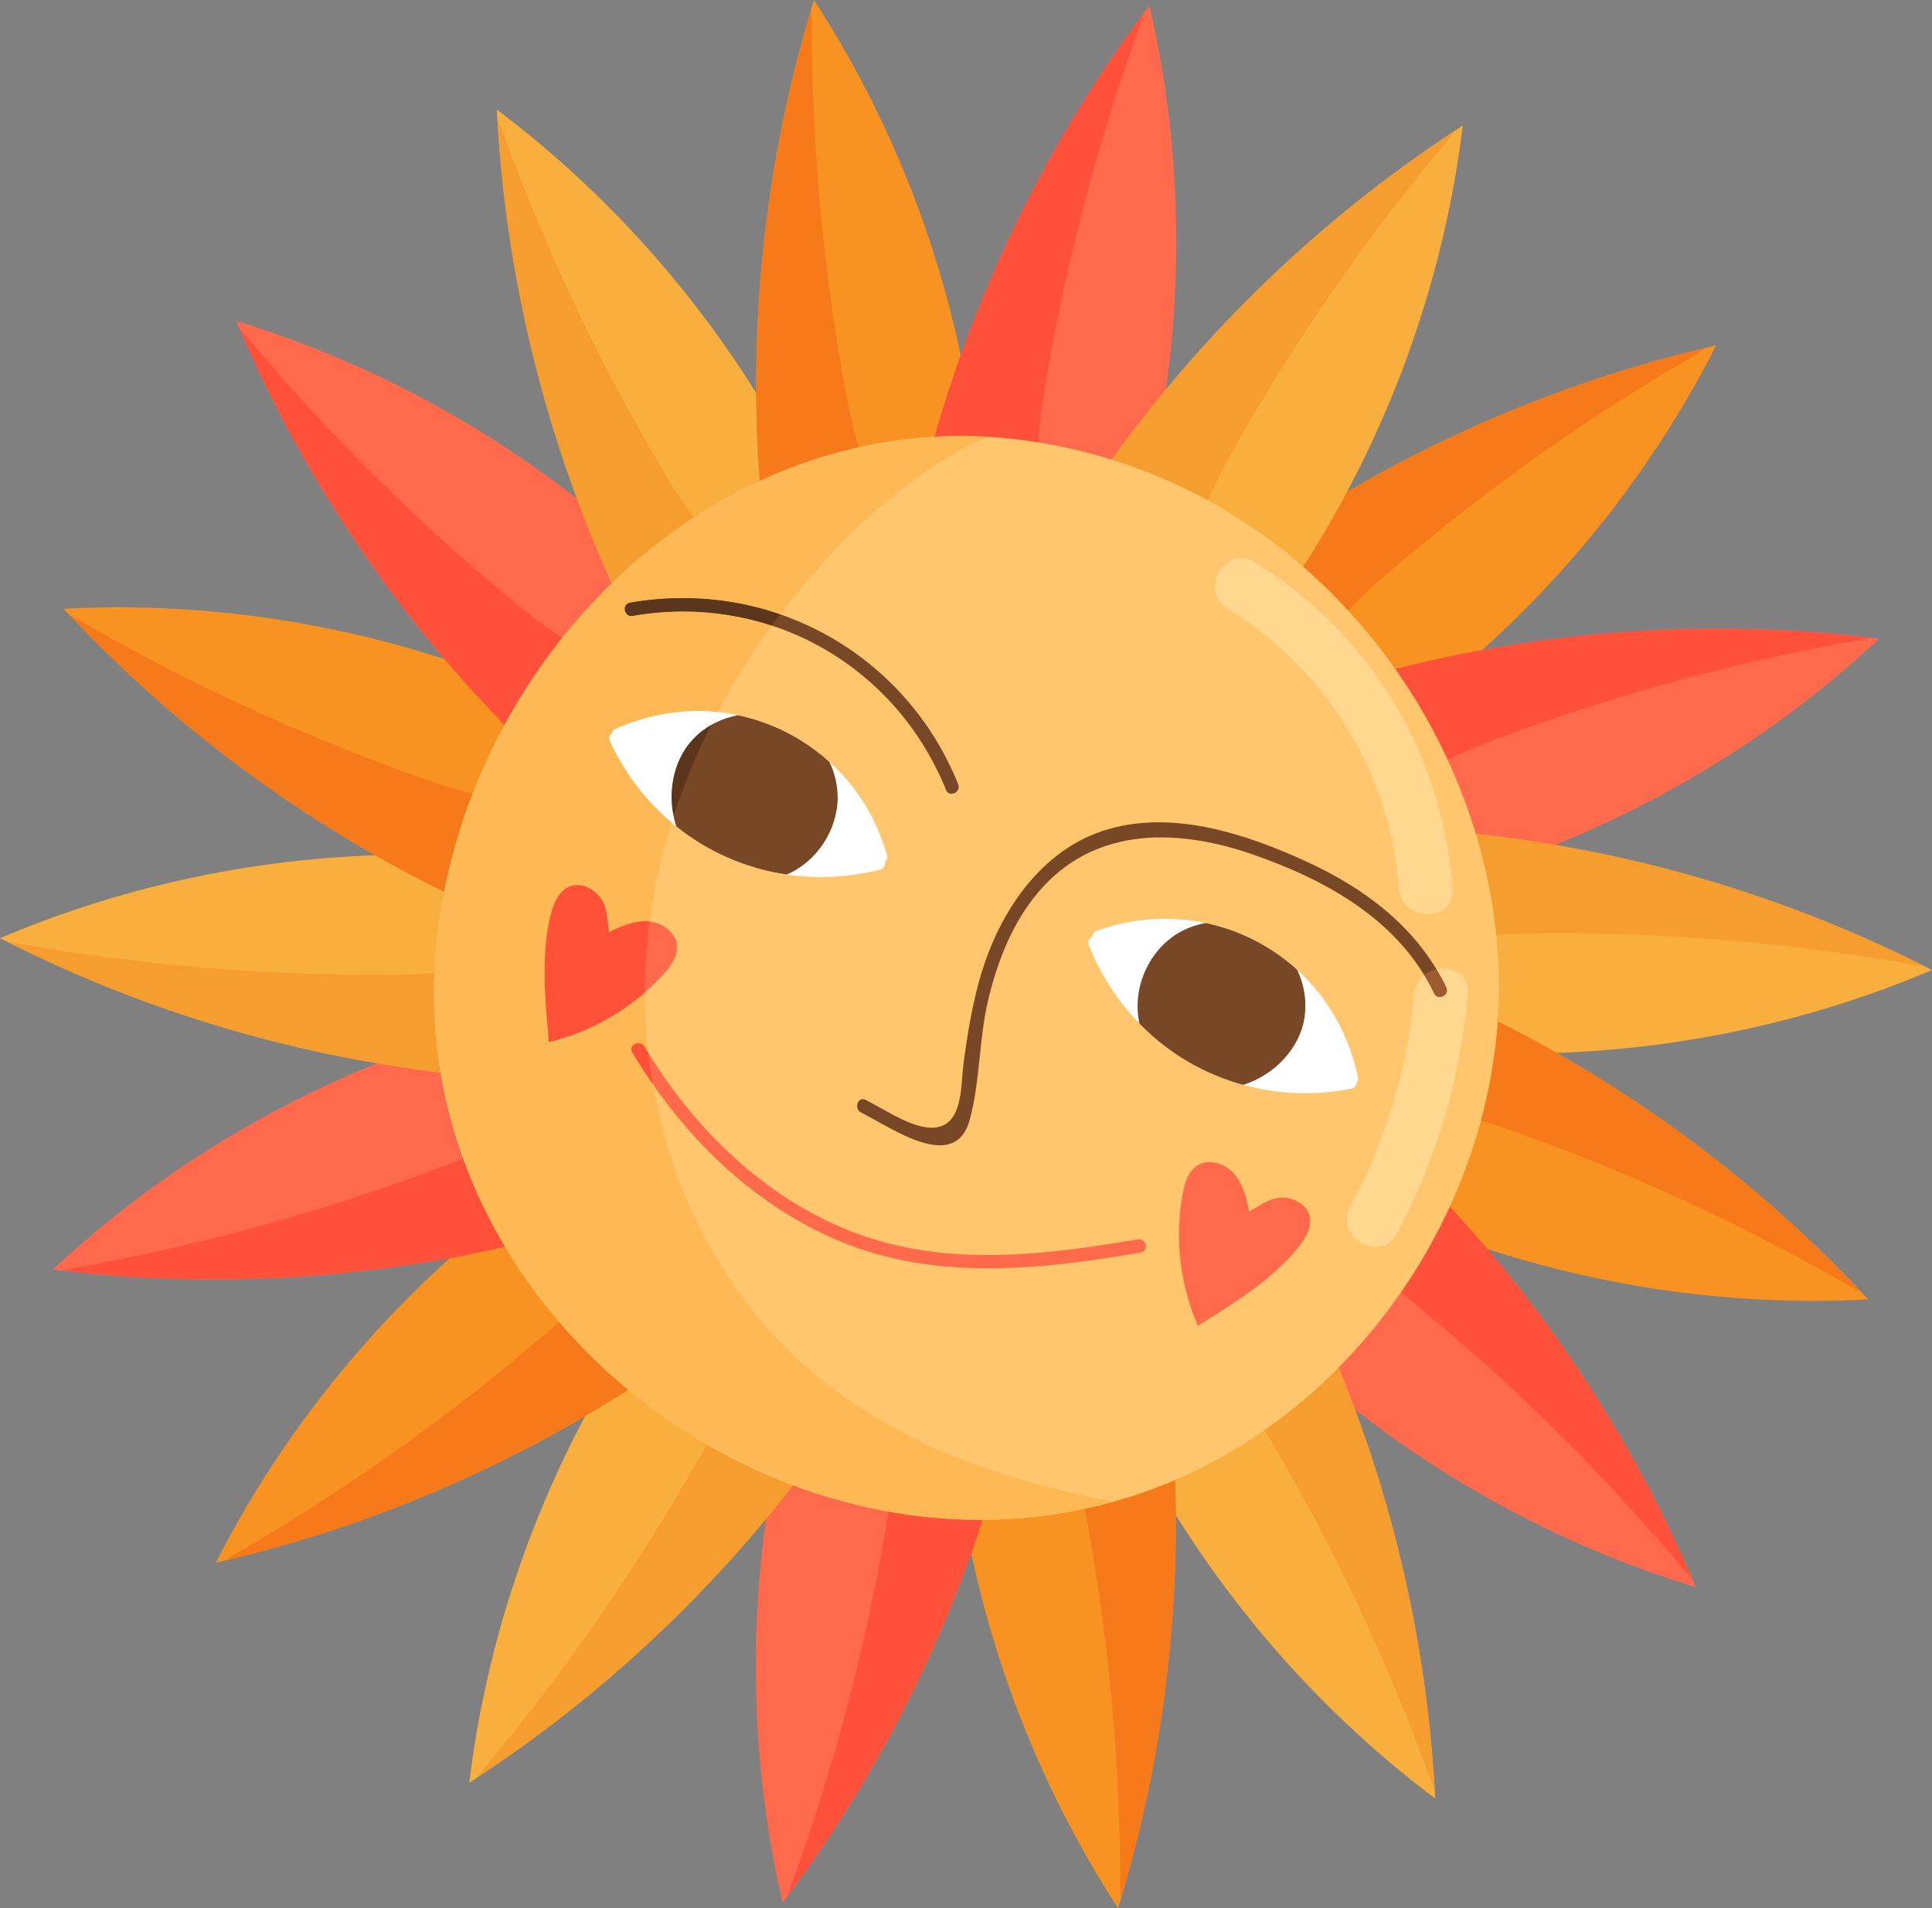
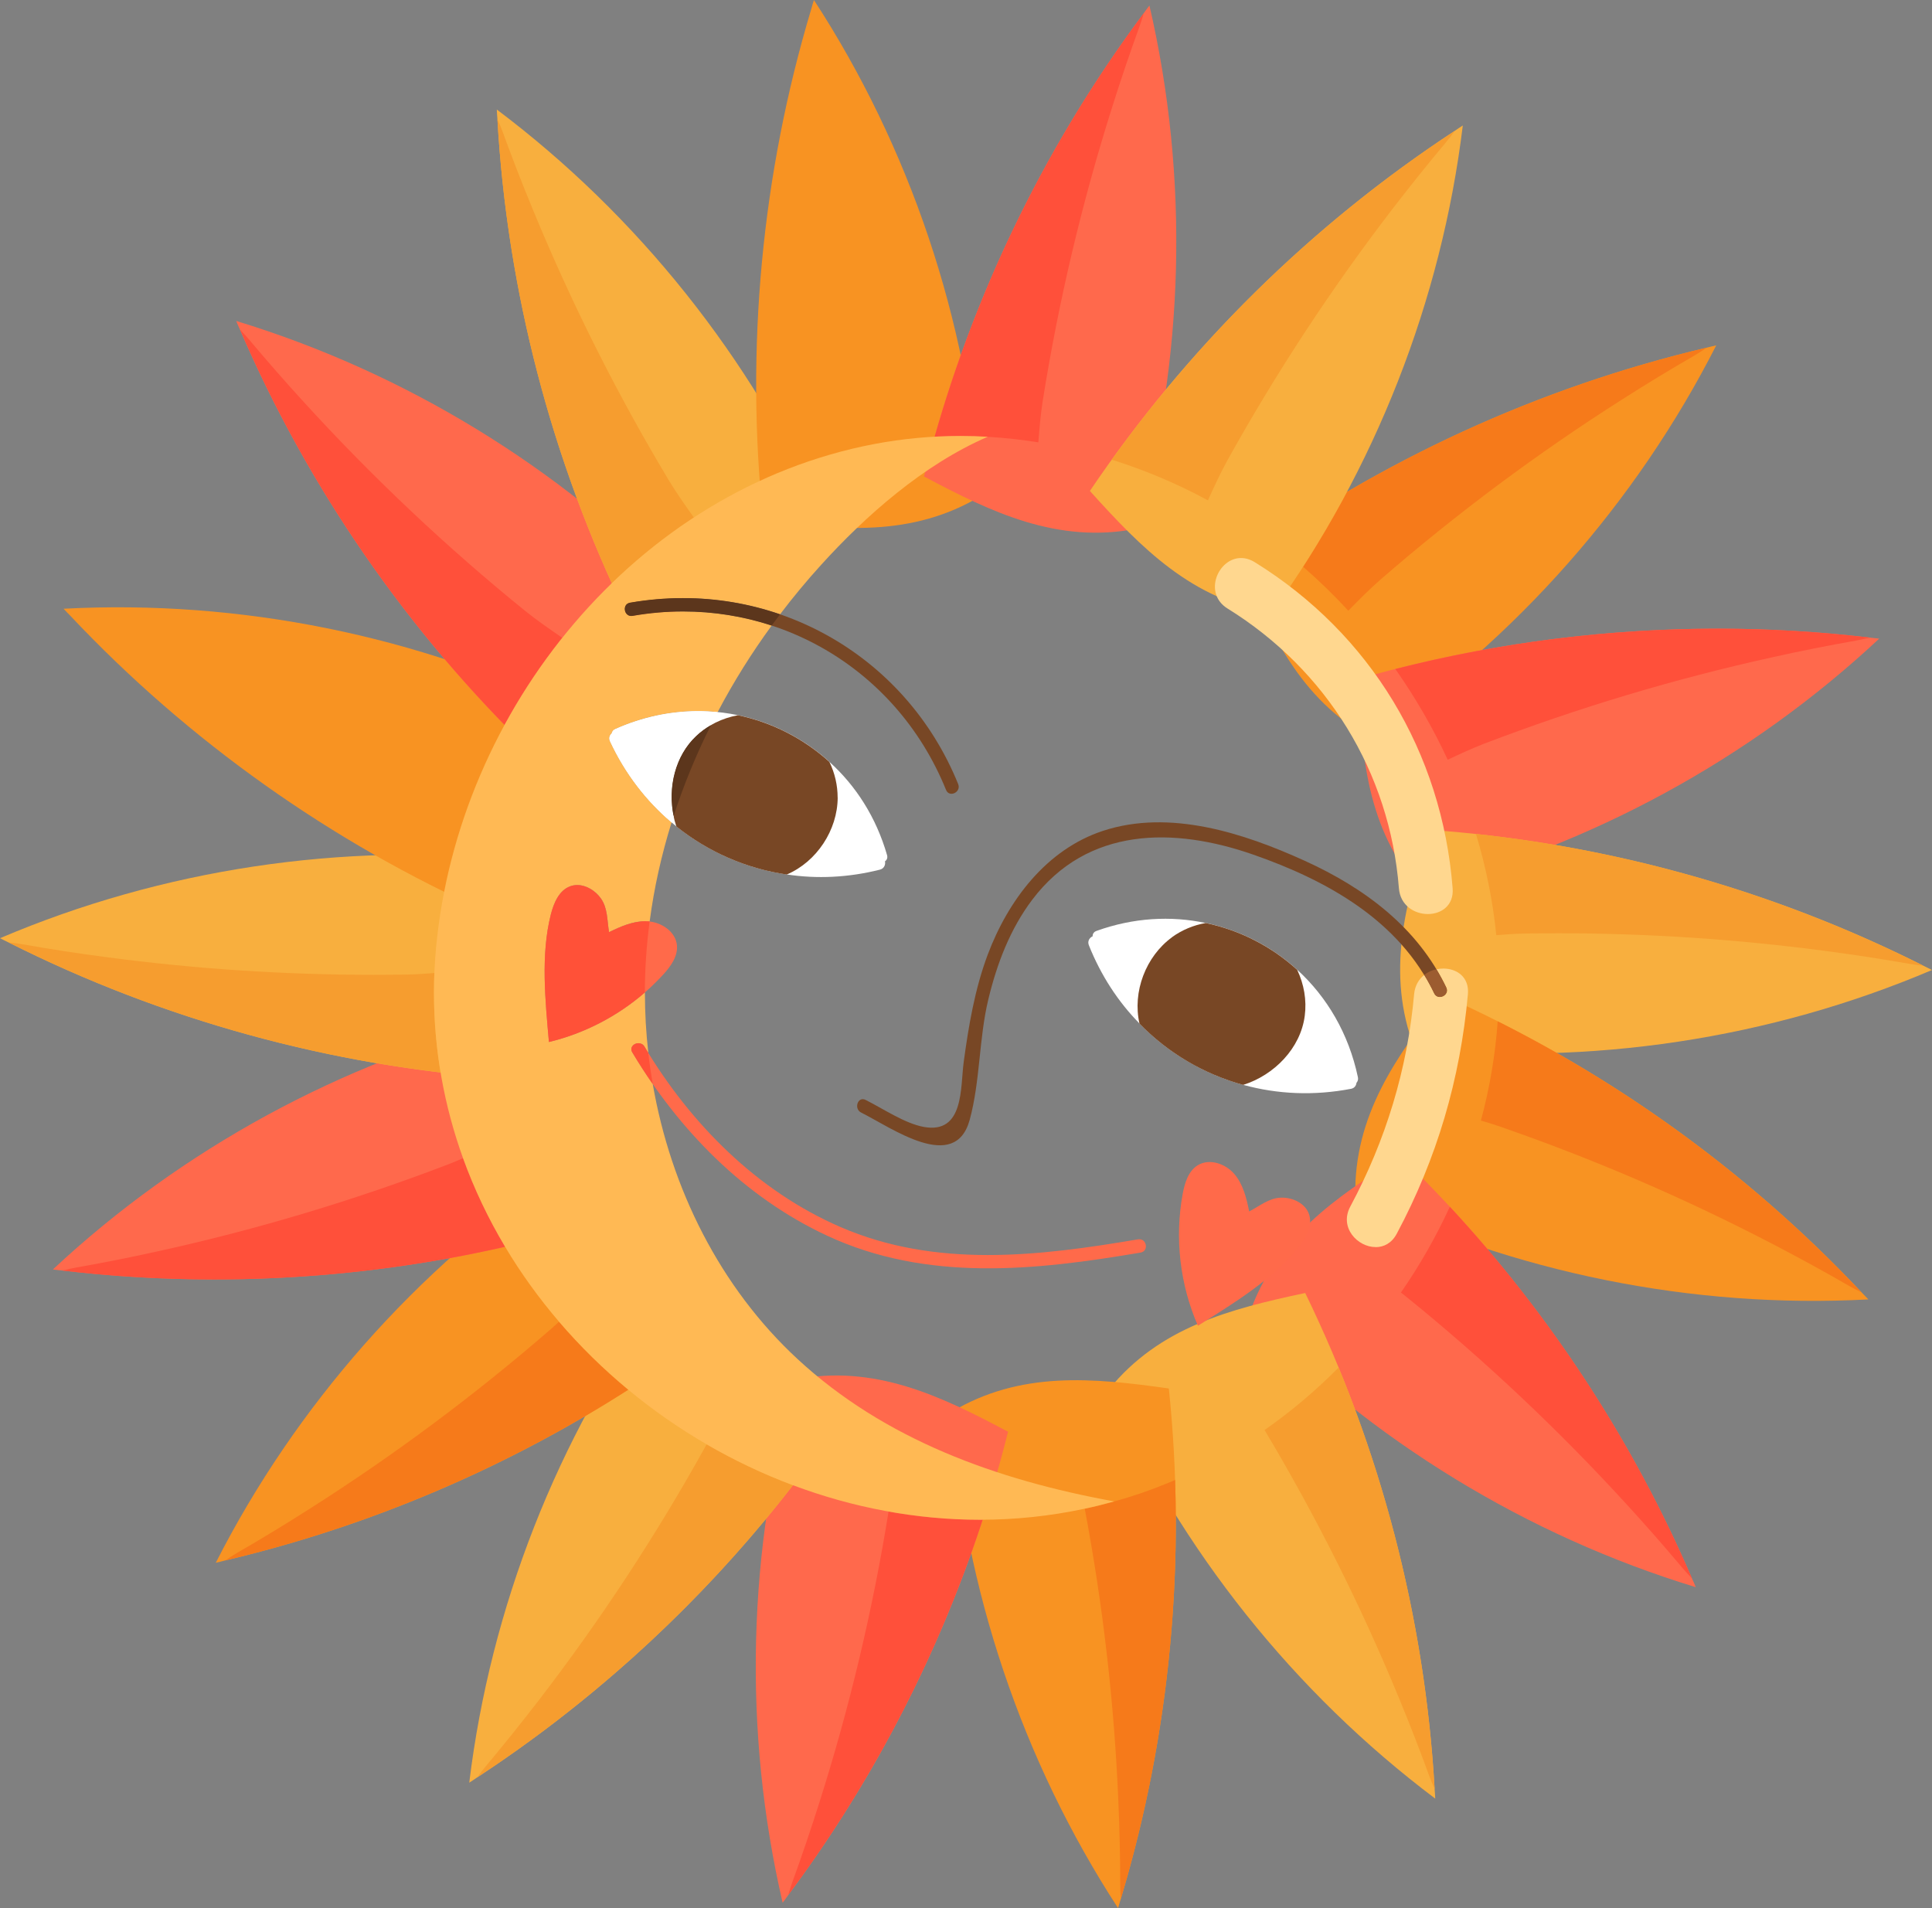
<svg xmlns="http://www.w3.org/2000/svg" xml:space="preserve" width="55.183mm" height="54.503mm" version="1.1" style="shape-rendering:geometricPrecision; text-rendering:geometricPrecision; image-rendering:optimizeQuality; fill-rule:evenodd; clip-rule:evenodd" viewBox="0 0 345.56 341.3">
  <rect x="0" y="0" width="345.56" height="341.3" fill="#808080" stroke="none" />
  <defs>
    <style type="text/css"> .fil8 {fill:#784725} .fil0 {fill:#F89322} .fil4 {fill:#F8AF3E} .fil2 {fill:#FF694C} .fil7 {fill:#FF6A4A} .fil6 {fill:#FFC66E} .fil9 {fill:white} .fil14 {fill:#5C361C;fill-rule:nonzero} .fil11 {fill:#9C5C30;fill-rule:nonzero} .fil1 {fill:#F67A1A;fill-rule:nonzero} .fil5 {fill:#F69D2F;fill-rule:nonzero} .fil3 {fill:#FF503A;fill-rule:nonzero} .fil13 {fill:#FF5138;fill-rule:nonzero} .fil12 {fill:#FFB954;fill-rule:nonzero} .fil10 {fill:#FFD78F;fill-rule:nonzero} .fil15 {fill:white;fill-rule:nonzero} </style>
  </defs>
  <g id="Слой_x0020_1">
    <g id="_2312464061504">
      <path class="fil0" d="M306.97 61.77c-14.3,28.11 -35.82,52.5 -61.92,70.21 -6.25,-3.46 -10.77,-8.17 -14.37,-13.67 -3.51,-5.36 -6.15,-11.48 -8.75,-17.92 24.92,-18.07 53.41,-31.14 83.35,-38.21 0.55,-0.14 1.13,-0.29 1.68,-0.41z" />
      <path class="fil1" d="M241.15 109.23c-2.54,-2.77 -5.24,-5.39 -8.08,-7.86 2.8,-4.35 5.42,-8.82 7.85,-13.39 20.02,-11.73 41.78,-20.47 64.36,-25.8 -0.77,0.53 -1.49,0.99 -2.11,1.35 -4.33,2.5 -8.6,5.09 -12.83,7.79 -15.26,9.68 -29.77,20.5 -43.42,32.34 -1.96,1.71 -3.86,3.64 -5.77,5.58z" />
      <path class="fil2" d="M336.12 114.23c-23.05,21.53 -51.62,37.08 -82.2,44.8 -4.69,-5.39 -7.32,-11.36 -8.83,-17.76 -1.46,-6.24 -1.85,-12.9 -2.09,-19.84 29.59,-8.46 60.84,-10.99 91.39,-7.39 0.57,0.05 1.16,0.12 1.72,0.19z" />
      <path class="fil3" d="M258.94 135.89c-2.63,-5.68 -5.77,-11.11 -9.37,-16.23 18.84,-4.79 38.26,-7.21 57.68,-7.21 9.07,0 18.14,0.53 27.15,1.59 -0.9,0.23 -1.74,0.42 -2.45,0.54 -4.92,0.87 -9.83,1.84 -14.72,2.93 -17.65,3.88 -34.98,9.08 -51.86,15.54 -2.14,0.83 -4.28,1.82 -6.43,2.84z" />
      <path class="fil4" d="M345.56 173.5c-29.02,12.34 -61.19,17.19 -92.56,13.98 -2.56,-6.66 -3,-13.18 -2.22,-19.71 0.76,-6.36 2.67,-12.75 4.82,-19.35 30.7,2.18 60.93,10.48 88.41,24.31 0.52,0.25 1.05,0.51 1.55,0.77z" />
      <path class="fil5" d="M344.01 172.73c-0.93,-0.09 -1.77,-0.2 -2.48,-0.33 -4.92,-0.87 -9.86,-1.63 -14.83,-2.28 -15.91,-2.12 -31.94,-3.19 -47.98,-3.19 -2.02,0 -4.04,0.02 -6.07,0.05 -1.65,0.03 -3.33,0.15 -5.02,0.29 -0.62,-6.14 -1.85,-12.2 -3.64,-18.11 27.81,2.99 55.06,11 80.02,23.57z" />
      <path class="fil0" d="M334.17 232.42c-31.49,1.68 -63.38,-4.77 -91.76,-18.52 -0.13,-7.14 1.69,-13.41 4.65,-19.28 2.89,-5.71 6.87,-11.07 11.15,-16.54 28.1,12.54 53.67,30.69 74.76,53.08 0.4,0.41 0.82,0.84 1.2,1.25z" />
      <path class="fil1" d="M332.97 231.17c-0.84,-0.4 -1.6,-0.8 -2.22,-1.16 -4.33,-2.5 -8.71,-4.9 -13.16,-7.22 -16.01,-8.37 -32.63,-15.53 -49.72,-21.43 -0.98,-0.33 -1.98,-0.64 -2.99,-0.93 1.56,-5.8 2.58,-11.75 3,-17.75 24.31,12.22 46.45,28.7 65.09,48.5z" />
      <path class="fil2" d="M303.31 283.89c-30.17,-9.2 -57.92,-26.16 -79.89,-48.78 2.32,-6.75 6.18,-12.02 10.97,-16.52 4.67,-4.39 10.24,-8.05 16.13,-11.73 22.12,21.4 39.94,47.19 52.1,75.45 0.24,0.52 0.48,1.06 0.69,1.58z" />
      <path class="fil3" d="M302.62 282.31c-0.65,-0.67 -1.23,-1.3 -1.69,-1.85 -3.21,-3.83 -6.51,-7.59 -9.89,-11.28 -12.19,-13.34 -25.35,-25.76 -39.39,-37.14 -0.36,-0.29 -0.72,-0.57 -1.08,-0.85 3.36,-4.85 6.29,-9.99 8.75,-15.35 18.08,19.49 32.81,42.06 43.31,66.48z" />
      <path class="fil4" d="M256.71 321.71c-25.2,-18.96 -45.48,-44.39 -58.39,-73.17 4.49,-5.55 9.91,-9.18 15.96,-11.77 5.89,-2.52 12.38,-4.06 19.17,-5.5 13.47,27.68 21.39,58.01 23.15,88.72 0.04,0.57 0.09,1.16 0.11,1.73z" />
      <path class="fil5" d="M256.6 319.98c-0.39,-0.85 -0.71,-1.64 -0.96,-2.32 -1.71,-4.69 -3.52,-9.36 -5.44,-13.99 -6.82,-16.54 -14.85,-32.54 -24.02,-47.89 4.74,-3.31 9.17,-7.06 13.25,-11.18 9.84,23.95 15.69,49.53 17.17,75.38z" />
      <path class="fil0" d="M199.98 341.3c-17.2,-26.44 -27.55,-57.27 -29.84,-88.73 6.12,-3.68 12.46,-5.24 19.02,-5.61 6.4,-0.36 13.02,0.42 19.9,1.39 3.19,30.61 0.26,61.82 -8.59,91.28 -0.15,0.55 -0.32,1.12 -0.49,1.66z" />
      <path class="fil1" d="M200.47 339.64c-0.07,-0.93 -0.11,-1.78 -0.11,-2.5 -0,-4.99 -0.11,-10 -0.33,-15 -0.74,-17.55 -2.75,-35.02 -6.01,-52.28 1.76,-0.38 3.51,-0.81 5.26,-1.3l0 0c3.24,-0.89 6.46,-1.99 9.66,-3.32 0.42,-0.17 0.83,-0.35 1.24,-0.52 0.09,2.59 0.13,5.17 0.13,7.76 0,22.71 -3.31,45.42 -9.84,67.17l0 0z" />
      <path class="fil2" d="M139.98 340.32c-7.12,-30.72 -6.3,-63.25 2.3,-93.58 7.01,-1.37 13.5,-0.66 19.8,1.24 6.13,1.85 12.09,4.84 18.22,8.11 -7.47,29.86 -20.9,58.19 -39.29,82.84 -0.33,0.47 -0.68,0.95 -1.02,1.39z" />
      <path class="fil3" d="M141 338.92c0.25,-0.9 0.51,-1.71 0.76,-2.39 1.71,-4.69 3.31,-9.43 4.82,-14.21 5.39,-16.99 9.52,-34.36 12.35,-51.95 5.39,0.96 10.86,1.47 16.37,1.47 0.15,0 0.3,0 0.45,-0 -0.65,1.99 -1.33,3.98 -2.03,5.95 -7.8,21.85 -18.85,42.54 -32.72,61.14z" />
      <path class="fil4" d="M83.93 318.86c3.82,-31.31 15.71,-61.59 34.17,-87.15 7.05,1.11 12.91,3.99 18.18,7.93 5.13,3.84 9.71,8.69 14.35,13.85 -17.23,25.5 -39.54,47.53 -65.26,64.41 -0.47,0.32 -0.96,0.66 -1.44,0.96z" />
      <path class="fil5" d="M85.37 317.9c0.54,-0.76 1.06,-1.44 1.53,-1.99 3.21,-3.83 6.34,-7.73 9.4,-11.7 11.02,-14.32 20.96,-29.44 29.74,-45.24 0.12,-0.21 0.23,-0.43 0.35,-0.64 4.93,2.86 10.11,5.32 15.45,7.32 -1.57,2.02 -3.17,4.02 -4.8,5.99 -14.8,17.87 -32.26,33.53 -51.66,46.26z" />
      <path class="fil0" d="M38.59 279.53c14.3,-28.11 35.82,-52.5 61.92,-70.21 6.25,3.46 10.77,8.17 14.37,13.67 3.51,5.36 6.15,11.49 8.75,17.92 -24.92,18.07 -53.41,31.14 -83.35,38.2 -0.55,0.15 -1.13,0.29 -1.68,0.41z" />
      <path class="fil1" d="M40.27 279.12c0.77,-0.53 1.49,-0.99 2.11,-1.35 4.33,-2.5 8.6,-5.09 12.83,-7.79 15.26,-9.68 29.77,-20.49 43.42,-32.34 0.45,-0.4 0.91,-0.81 1.36,-1.23 3.76,4.39 7.92,8.46 12.38,12.16 -2.55,1.63 -5.13,3.21 -7.74,4.74 -20.02,11.73 -41.78,20.47 -64.36,25.8z" />
      <path class="fil2" d="M9.45 227.07c23.05,-21.53 51.62,-37.08 82.2,-44.8 4.69,5.39 7.32,11.36 8.83,17.76 1.46,6.23 1.85,12.89 2.09,19.83 -29.59,8.46 -60.84,11 -91.39,7.39 -0.57,-0.05 -1.16,-0.11 -1.72,-0.19z" />
      <path class="fil3" d="M38.32 228.85c-9.07,0 -18.14,-0.53 -27.15,-1.59 0.9,-0.23 1.74,-0.42 2.45,-0.54 4.92,-0.87 9.83,-1.84 14.72,-2.93 17.65,-3.88 34.98,-9.08 51.86,-15.54 0.87,-0.34 1.75,-0.7 2.62,-1.09 2,5.53 4.53,10.82 7.52,15.84 -3.27,0.75 -6.56,1.42 -9.86,2.03 -13.9,2.54 -28.03,3.82 -42.15,3.82z" />
      <path class="fil4" d="M-0 167.81c29.02,-12.35 61.19,-17.19 92.56,-13.98 2.56,6.67 3,13.18 2.22,19.71 -0.76,6.36 -2.67,12.75 -4.82,19.35 -30.7,-2.17 -60.93,-10.48 -88.41,-24.31 -0.52,-0.24 -1.05,-0.51 -1.55,-0.77z" />
      <path class="fil5" d="M78.8 191.82c-26.84,-3.21 -53.11,-11.09 -77.24,-23.25 0.93,0.09 1.77,0.2 2.48,0.33 4.92,0.87 9.86,1.63 14.83,2.28 15.91,2.12 31.94,3.18 47.98,3.18 2.02,0 4.04,-0.02 6.06,-0.05 1.57,-0.03 3.17,-0.14 4.78,-0.27 -0.05,1.18 -0.07,2.35 -0.07,3.52 -0,4.85 0.4,9.61 1.18,14.26z" />
      <path class="fil0" d="M11.39 108.88c31.49,-1.67 63.38,4.78 91.76,18.52 0.13,7.14 -1.69,13.41 -4.66,19.28 -2.89,5.72 -6.87,11.07 -11.15,16.54 -28.1,-12.55 -53.67,-30.69 -74.76,-53.08 -0.4,-0.41 -0.82,-0.83 -1.2,-1.25z" />
-       <path class="fil1" d="M79.44 159.51c-25,-12.31 -47.76,-29.1 -66.86,-49.37 0.84,0.4 1.6,0.8 2.22,1.16 4.33,2.49 8.71,4.9 13.16,7.22 16.01,8.37 32.63,15.53 49.72,21.43 2.2,0.75 4.52,1.37 6.87,1.99 -2.21,5.69 -3.93,11.58 -5.11,17.58z" />
      <path class="fil2" d="M42.25 57.41c30.17,9.2 57.92,26.17 79.89,48.79 -2.32,6.75 -6.18,12.02 -10.97,16.52 -4.67,4.39 -10.24,8.05 -16.13,11.73 -22.12,-21.4 -39.94,-47.19 -52.1,-75.45 -0.24,-0.52 -0.48,-1.06 -0.69,-1.59z" />
      <path class="fil3" d="M90.25 129.66c-19.91,-20.42 -36.04,-44.49 -47.3,-70.67 0.66,0.67 1.23,1.29 1.69,1.85 3.21,3.82 6.51,7.59 9.89,11.28 12.19,13.34 25.35,25.76 39.39,37.14 2.08,1.68 4.36,3.24 6.65,4.82 -3.88,4.87 -7.34,10.09 -10.32,15.58z" />
      <path class="fil4" d="M88.86 19.59c25.2,18.96 45.48,44.4 58.39,73.17 -4.49,5.55 -9.91,9.18 -15.96,11.78 -5.89,2.52 -12.38,4.06 -19.17,5.5 -13.47,-27.68 -21.39,-58.01 -23.15,-88.72 -0.05,-0.57 -0.09,-1.16 -0.11,-1.73z" />
      <path class="fil5" d="M109.43 104.32c-11.84,-26.11 -18.83,-54.39 -20.46,-83 0.39,0.85 0.71,1.64 0.96,2.32 1.71,4.69 3.52,9.36 5.44,13.99 6.89,16.71 15.01,32.88 24.31,48.37 1.33,2.2 2.88,4.38 4.43,6.57 -5.25,3.43 -10.16,7.38 -14.67,11.76z" />
      <path class="fil0" d="M145.58 0c17.2,26.44 27.55,57.28 29.84,88.73 -6.12,3.68 -12.46,5.24 -19.02,5.61 -6.4,0.36 -13.02,-0.42 -19.9,-1.39 -3.19,-30.61 -0.26,-61.83 8.59,-91.29 0.15,-0.55 0.31,-1.12 0.49,-1.66z" />
-       <path class="fil1" d="M135.89 86.03c-0.42,-5.72 -0.64,-11.46 -0.64,-17.2 0,-22.71 3.31,-45.42 9.84,-67.17 0.07,0.93 0.11,1.78 0.11,2.5 0,5 0.11,10 0.33,15 0.76,18.06 2.86,36.03 6.3,53.77 0.46,2.32 1.1,4.69 1.75,7.07 -6.15,1.38 -12.06,3.42 -17.69,6.02z" />
      <path class="fil2" d="M205.59 0.99c7.12,30.72 6.3,63.25 -2.3,93.58 -7.01,1.36 -13.5,0.66 -19.8,-1.24 -6.13,-1.85 -12.09,-4.84 -18.22,-8.11 7.47,-29.86 20.9,-58.19 39.29,-82.84 0.33,-0.47 0.68,-0.95 1.03,-1.39z" />
      <path class="fil3" d="M185.72 79.12c-3,-0.48 -6.02,-0.81 -9.05,-0.99 -1.63,-0.09 -3.25,-0.14 -4.88,-0.14 -1.54,0 -3.08,0.04 -4.62,0.13 7.74,-27.24 20.47,-53.05 37.39,-75.74 -0.25,0.9 -0.51,1.71 -0.76,2.39 -1.71,4.69 -3.31,9.43 -4.82,14.21 -5.46,17.22 -9.63,34.83 -12.47,52.68 -0.38,2.41 -0.59,4.92 -0.79,7.45z" />
      <path class="fil4" d="M261.64 22.44c-3.82,31.31 -15.71,61.59 -34.17,87.15 -7.05,-1.12 -12.91,-3.99 -18.18,-7.93 -5.13,-3.83 -9.71,-8.69 -14.35,-13.85 17.23,-25.5 39.54,-47.53 65.26,-64.41 0.47,-0.32 0.96,-0.66 1.44,-0.96z" />
      <path class="fil5" d="M216.05 89.5c-0.71,-0.39 -1.42,-0.76 -2.13,-1.13 -4.84,-2.46 -9.89,-4.53 -15.07,-6.15 16.65,-23.13 37.54,-43.19 61.36,-58.82 -0.54,0.76 -1.06,1.43 -1.53,1.99 -3.21,3.83 -6.34,7.73 -9.4,11.7 -11.02,14.32 -20.96,29.44 -29.74,45.24 -1.25,2.27 -2.37,4.71 -3.49,7.16z" />
-       <path class="fil6" d="M268.07 178.62c-0.87,36.98 -24.92,72.56 -59.13,86.62 -3.2,1.32 -6.42,2.43 -9.66,3.32 -60.53,16.99 -127.22,-34.36 -121.29,-98.97 3.94,-42.67 35.73,-82.03 78.38,-90.15 6.7,-1.27 13.53,-1.68 20.3,-1.3 12.93,0.74 25.69,4.35 37.24,10.23 32.92,16.84 55.02,53.27 54.16,90.25z" />
      <path class="fil7" d="M108.94 166.73c2.2,-1.06 4.54,-2.08 6.97,-1.93 2.43,0.15 4.95,1.86 5.17,4.29 0.18,1.97 -1.12,3.76 -2.45,5.22 -5.42,5.94 -12.64,10.2 -20.46,12.07 -0.65,-7.41 -1.49,-15.6 0.34,-22.81 0.53,-2.06 1.47,-4.3 3.46,-5.04 2,-0.74 4.3,0.46 5.52,2.2 1.22,1.75 1.08,3.9 1.44,6z" />
      <path class="fil7" d="M223.43 216.69c-0.48,-2.39 -1.08,-4.88 -2.67,-6.72 -1.59,-1.85 -4.47,-2.82 -6.54,-1.54 -1.68,1.04 -2.32,3.16 -2.68,5.1 -1.46,7.9 -0.5,16.24 2.72,23.6 6.3,-3.96 13.34,-8.23 17.98,-14.04 1.32,-1.66 2.54,-3.77 1.93,-5.8 -0.62,-2.04 -2.96,-3.15 -5.09,-3.07 -2.13,0.08 -3.76,1.49 -5.66,2.47z" />
      <path class="fil7" d="M203.57 221.67c-17.83,3.03 -36.16,5.2 -53.25,-2.2 -14.91,-6.46 -26.8,-18.46 -35.05,-32.26 -0.79,-1.32 -2.97,-0.3 -2.17,1.03 8.31,13.89 19.99,25.85 34.79,32.76 17.89,8.34 37.27,6.25 56.12,3.04 1.53,-0.26 1.08,-2.62 -0.44,-2.36z" />
      <path class="fil8" d="M258.68 176.63c-5.15,-10.77 -14.63,-17.81 -25.3,-22.66 -10.93,-4.97 -24.15,-9.28 -36.07,-5.37 -10.16,3.33 -17,12.46 -20.64,22.14 -2.32,6.18 -3.43,12.78 -4.31,19.29 -0.6,4.48 0.1,12.84 -7.12,11.54 -3.4,-0.61 -7.36,-3.31 -10.43,-4.84 -1.38,-0.69 -2.15,1.59 -0.78,2.27 5.42,2.7 16.78,10.94 19.41,1.3 1.89,-6.91 1.64,-14.51 3.33,-21.53 1.53,-6.37 3.9,-12.61 7.88,-17.87 9.87,-13.02 25.25,-13.02 39.54,-8.03 13.14,4.59 26.08,11.75 32.3,24.78 0.67,1.4 2.84,0.37 2.17,-1.02z" />
      <path class="fil8" d="M171.39 140.27c-9.52,-23.52 -33.72,-36.84 -58.7,-32.48 -1.53,0.27 -1.08,2.63 0.44,2.36 23.97,-4.19 46.96,8.6 56.08,31.14 0.58,1.44 2.75,0.4 2.17,-1.03z" />
      <path class="fil9" d="M158.29 154.06c0.12,0.6 -0.15,1.3 -0.91,1.49 -5.62,1.42 -11.27,1.68 -16.65,0.86 -7.26,-1.06 -14.06,-4.04 -19.75,-8.6 -4.93,-3.94 -9.04,-9.11 -11.89,-15.26 -0.24,-0.55 -0.05,-1.06 0.31,-1.37 0.07,-0.31 0.26,-0.63 0.65,-0.79 7.28,-3.24 14.9,-3.94 21.94,-2.47 6.1,1.27 11.75,4.16 16.39,8.36l0 0.02c4.71,4.25 8.34,9.9 10.28,16.65 0.14,0.51 -0.05,0.89 -0.36,1.1z" />
      <path class="fil8" d="M149.83 142.65c-0.02,5.81 -3.75,11.49 -9.11,13.77 -7.26,-1.06 -14.06,-4.04 -19.75,-8.6 -1.85,-5.53 -0.7,-12.18 3.55,-16.17 2.07,-1.95 4.66,-3.2 7.45,-3.72 6.1,1.27 11.75,4.16 16.39,8.36l0 0.02c0.96,1.97 1.46,4.16 1.46,6.34z" />
      <path class="fil9" d="M195.43 167.47c-0.56,0.25 -0.97,0.88 -0.67,1.61 2.15,5.39 5.24,10.12 9.06,14 5.11,5.26 11.5,9.02 18.54,10.96 6.08,1.68 12.67,1.99 19.33,0.7 0.59,-0.13 0.88,-0.58 0.93,-1.06 0.21,-0.24 0.35,-0.58 0.26,-0.99 -1.64,-7.8 -5.54,-14.38 -10.85,-19.23 -4.61,-4.2 -10.25,-7.09 -16.38,-8.38l-0.02 0.01c-6.21,-1.32 -12.91,-0.96 -19.52,1.42 -0.49,0.18 -0.69,0.56 -0.68,0.94z" />
      <path class="fil8" d="M209.63 167.64c-4.7,3.43 -7.11,9.77 -5.82,15.45 5.11,5.26 11.5,9.02 18.54,10.96 5.56,-1.74 10.28,-6.57 11.02,-12.36 0.37,-2.82 -0.14,-5.65 -1.35,-8.22 -4.61,-4.2 -10.25,-7.09 -16.38,-8.38l-0.02 0.01c-2.16,0.38 -4.23,1.25 -6,2.53z" />
      <path class="fil10" d="M255.39 163.49c-2.41,0 -4.94,-1.54 -5.18,-4.61 -1.63,-20.79 -12.94,-39.07 -30.64,-50.03 -4.42,-2.73 -1.71,-9.04 2.4,-9.04 0.78,0 1.61,0.23 2.45,0.74 20.74,12.84 33.5,34.04 35.4,58.33 0.24,3.08 -2.03,4.61 -4.43,4.61z" />
      <path class="fil10" d="M246.04 223.06c-3.21,0 -6.54,-3.48 -4.53,-7.24 6.36,-11.88 10.22,-24.56 11.42,-37.99 0.14,-1.53 0.84,-2.68 1.81,-3.45 0.64,1.05 1.23,2.14 1.78,3.28 0.23,0.47 0.62,0.67 1.02,0.67 0.79,0 1.6,-0.76 1.16,-1.69 -0.54,-1.13 -1.13,-2.22 -1.76,-3.27 0.41,-0.09 0.82,-0.13 1.23,-0.13 2.4,0 4.66,1.53 4.38,4.6 -1.36,15.15 -5.55,29.42 -12.73,42.84 -0.9,1.69 -2.32,2.39 -3.77,2.39z" />
      <path class="fil11" d="M257.53 178.33c-0.4,0 -0.79,-0.2 -1.02,-0.67 -0.54,-1.14 -1.14,-2.23 -1.78,-3.28 0.64,-0.51 1.4,-0.85 2.19,-1.02 0.63,1.05 1.22,2.14 1.76,3.27 0.44,0.93 -0.36,1.69 -1.16,1.69z" />
      <path class="fil12" d="M175.31 271.83c-11.49,0 -22.83,-2.18 -33.49,-6.18 -5.34,-2 -10.52,-4.46 -15.45,-7.32 -4.92,-2.86 -9.61,-6.12 -13.99,-9.75 -4.46,-3.69 -8.62,-7.77 -12.38,-12.16 -3.59,-4.19 -6.84,-8.68 -9.66,-13.42 -2.99,-5.01 -5.52,-10.31 -7.52,-15.84 -3.35,-9.29 -5.2,-19.24 -5.2,-29.6 0,-2.64 0.12,-5.3 0.37,-7.99 3.94,-42.67 35.73,-82.03 78.38,-90.15 5.09,-0.97 10.26,-1.44 15.42,-1.44 1.63,0 3.25,0.05 4.88,0.14 -11.51,4.98 -21.89,14.18 -29.79,22.9 -2.58,2.84 -5.03,5.79 -7.35,8.85 -5.51,-1.9 -11.37,-2.9 -17.39,-2.9 -3.12,0 -6.27,0.27 -9.44,0.82 -1.44,0.25 -1.13,2.38 0.21,2.38 0.07,0 0.15,-0.01 0.24,-0.02 3.04,-0.53 6.06,-0.79 9.04,-0.79 5.48,0 10.81,0.87 15.84,2.52 -3.59,4.92 -6.83,10.09 -9.66,15.47 -1.15,-0.11 -2.32,-0.17 -3.49,-0.17 -4.91,0 -9.95,1.03 -14.83,3.21 -0.38,0.17 -0.58,0.48 -0.65,0.79 -0.36,0.31 -0.55,0.82 -0.31,1.37 2.69,5.79 6.49,10.71 11.03,14.55 -1.8,5.78 -3.13,11.7 -3.92,17.71 -0.09,-0.01 -0.19,-0.02 -0.28,-0.02 -0.16,-0.01 -0.32,-0.02 -0.49,-0.02 -2.26,0 -4.44,0.95 -6.49,1.95 -0.36,-2.1 -0.23,-4.25 -1.44,-6 -0.97,-1.39 -2.62,-2.42 -4.25,-2.42 -0.42,0 -0.85,0.07 -1.26,0.22 -1.99,0.73 -2.94,2.98 -3.46,5.04 -1.83,7.21 -0.99,15.4 -0.34,22.81 6.32,-1.52 12.26,-4.6 17.16,-8.86 -0,3.61 0.2,7.22 0.61,10.81 -0.23,-0.37 -0.46,-0.74 -0.68,-1.12 -0.26,-0.43 -0.67,-0.61 -1.08,-0.61 -0.83,0 -1.63,0.75 -1.1,1.64 1.15,1.93 2.37,3.82 3.65,5.66 3.24,18.69 12.05,36.4 25.95,49.24 15.52,14.34 35.51,21.58 56.59,25.42 -1.75,0.49 -3.5,0.93 -5.26,1.3 -6.23,1.34 -12.49,1.98 -18.71,1.98z" />
      <path class="fil13" d="M98.18 186.38c-0.65,-7.41 -1.49,-15.6 0.34,-22.81 0.53,-2.06 1.47,-4.3 3.46,-5.04 0.41,-0.15 0.84,-0.22 1.26,-0.22 1.64,0 3.29,1.04 4.25,2.42 1.22,1.75 1.08,3.9 1.44,6 2.05,-0.99 4.23,-1.95 6.49,-1.95 0.16,0 0.32,0.01 0.49,0.02 0.09,0 0.19,0.01 0.28,0.02 -0.3,2.31 -0.53,4.64 -0.67,6.97 -0.12,1.9 -0.18,3.81 -0.18,5.73 -4.91,4.26 -10.84,7.34 -17.16,8.86z" />
      <path class="fil13" d="M116.74 193.89c-1.28,-1.84 -2.5,-3.73 -3.65,-5.66 -0.53,-0.89 0.27,-1.64 1.1,-1.64 0.4,0 0.82,0.18 1.08,0.61 0.22,0.38 0.45,0.75 0.68,1.12 0.21,1.86 0.48,3.72 0.8,5.57z" />
      <path class="fil14" d="M138.02 111.89c-5.03,-1.65 -10.37,-2.52 -15.84,-2.52 -2.98,0 -6.01,0.26 -9.04,0.79 -0.08,0.02 -0.16,0.02 -0.24,0.02 -1.33,0 -1.65,-2.13 -0.21,-2.38 3.17,-0.55 6.32,-0.82 9.44,-0.82 6.02,0 11.88,1 17.39,2.9 -0.51,0.67 -1.01,1.34 -1.5,2.01z" />
      <path class="fil15" d="M120.12 147.11c-4.54,-3.84 -8.34,-8.76 -11.03,-14.55 -0.24,-0.55 -0.05,-1.06 0.31,-1.37 0.07,-0.31 0.26,-0.63 0.65,-0.79 4.88,-2.18 9.92,-3.21 14.83,-3.21 1.17,0 2.33,0.06 3.49,0.17 -0.41,0.77 -0.81,1.55 -1.2,2.33 -0.94,0.54 -1.82,1.19 -2.63,1.95 -3.79,3.55 -5.12,9.23 -4.05,14.33 -0.12,0.38 -0.24,0.76 -0.36,1.14z" />
      <path class="fil14" d="M120.48 145.97c-1.06,-5.1 0.26,-10.77 4.05,-14.33 0.8,-0.76 1.69,-1.41 2.63,-1.95 -2.63,5.26 -4.88,10.7 -6.68,16.28z" />
    </g>
  </g>
</svg>